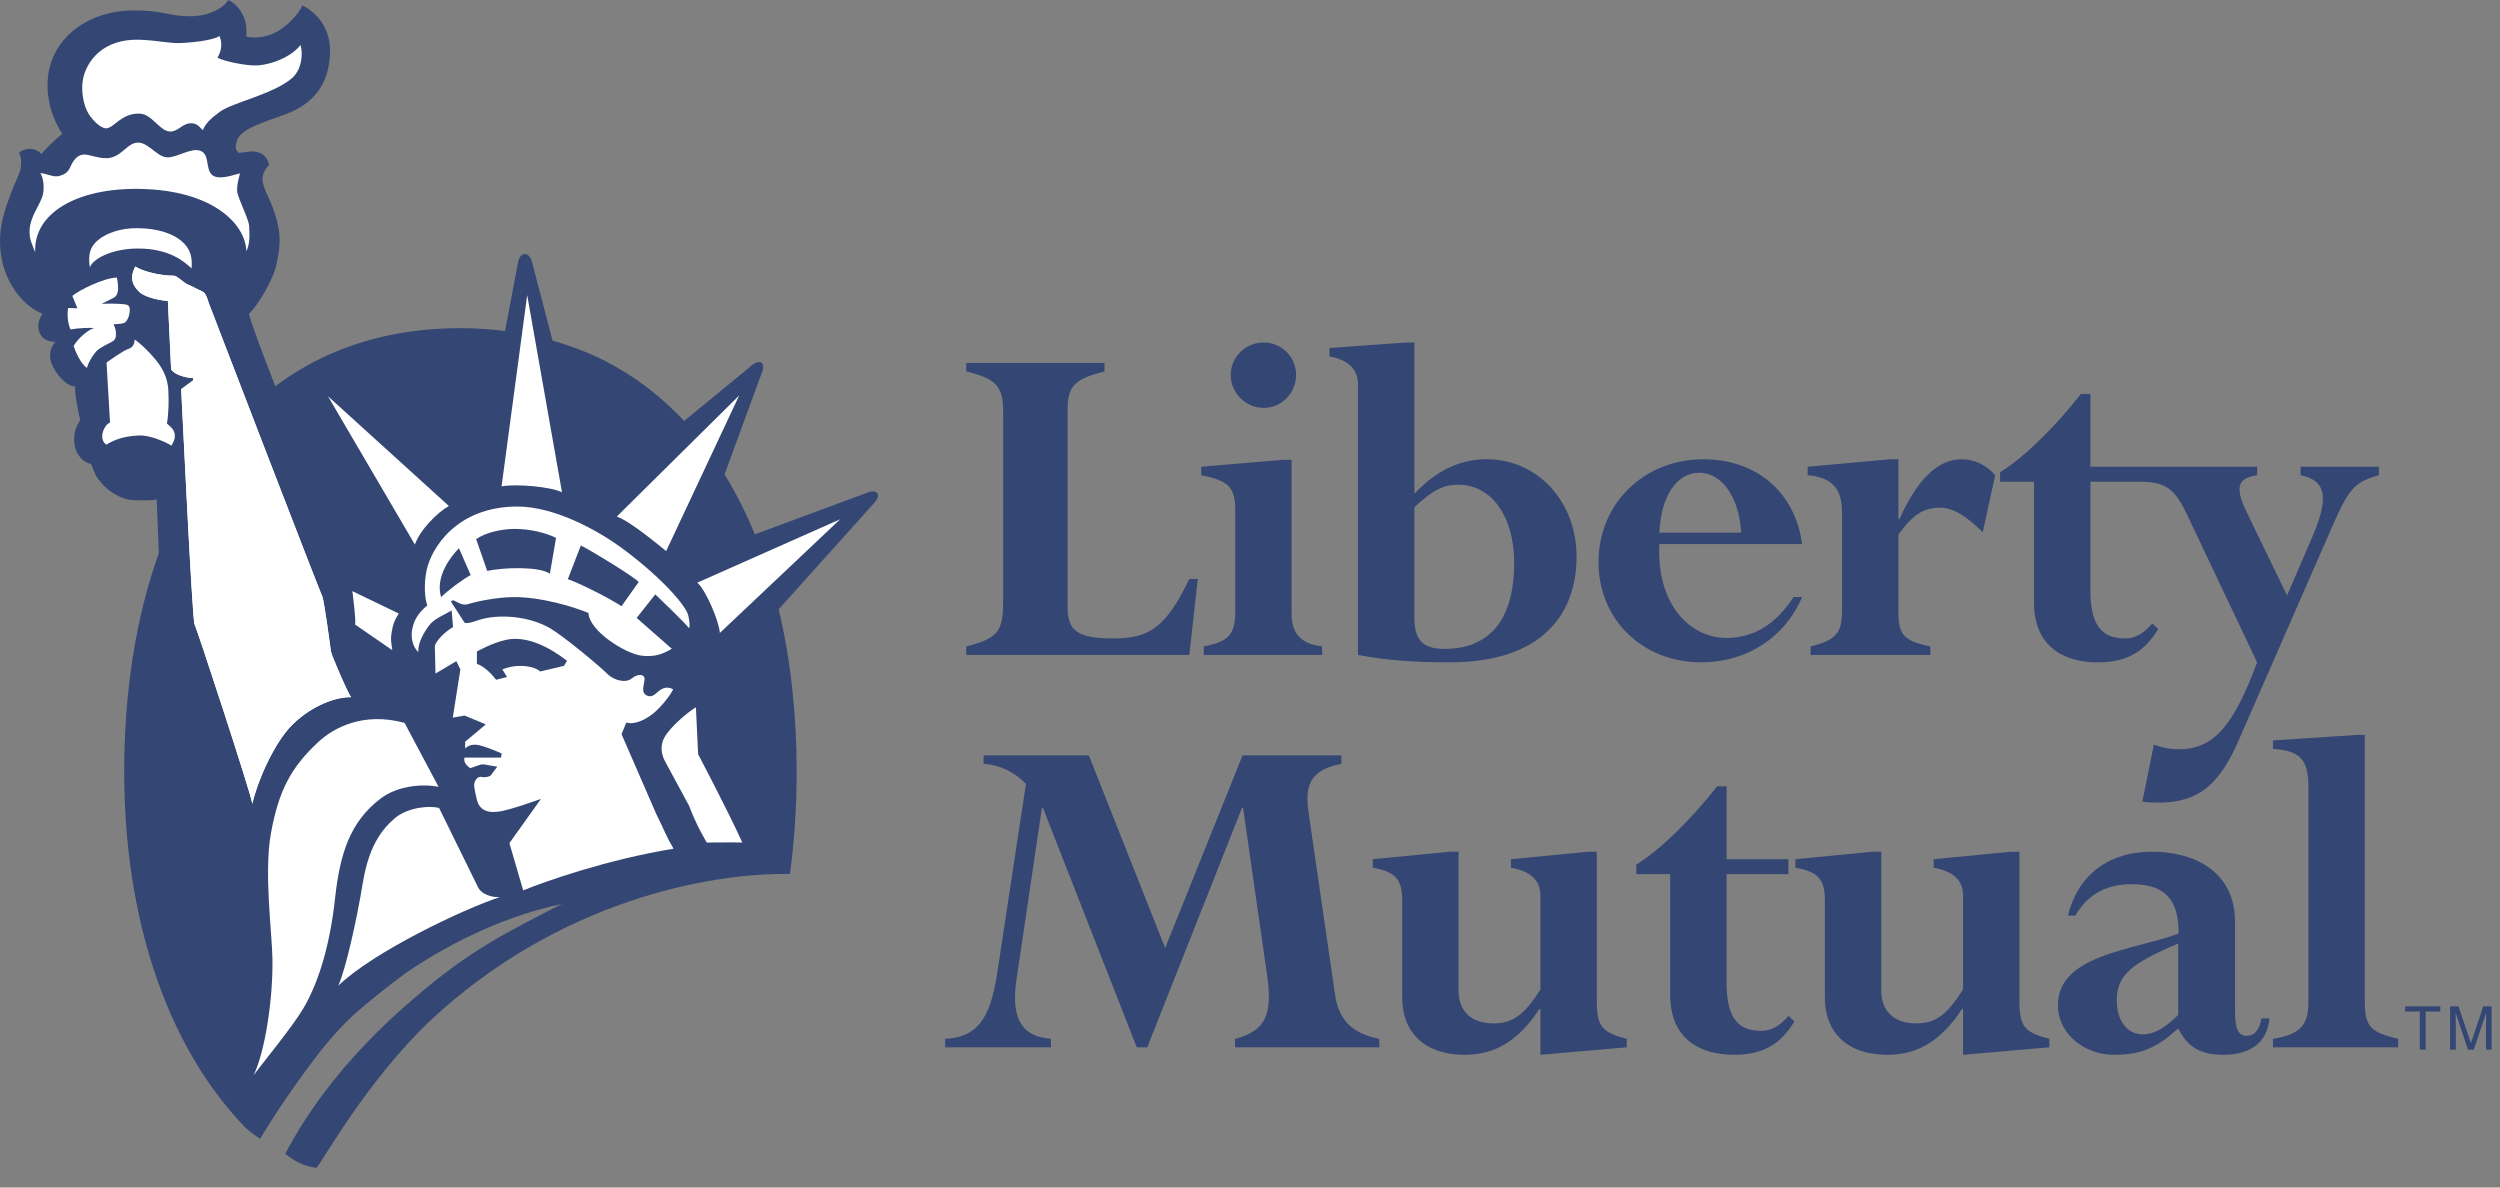
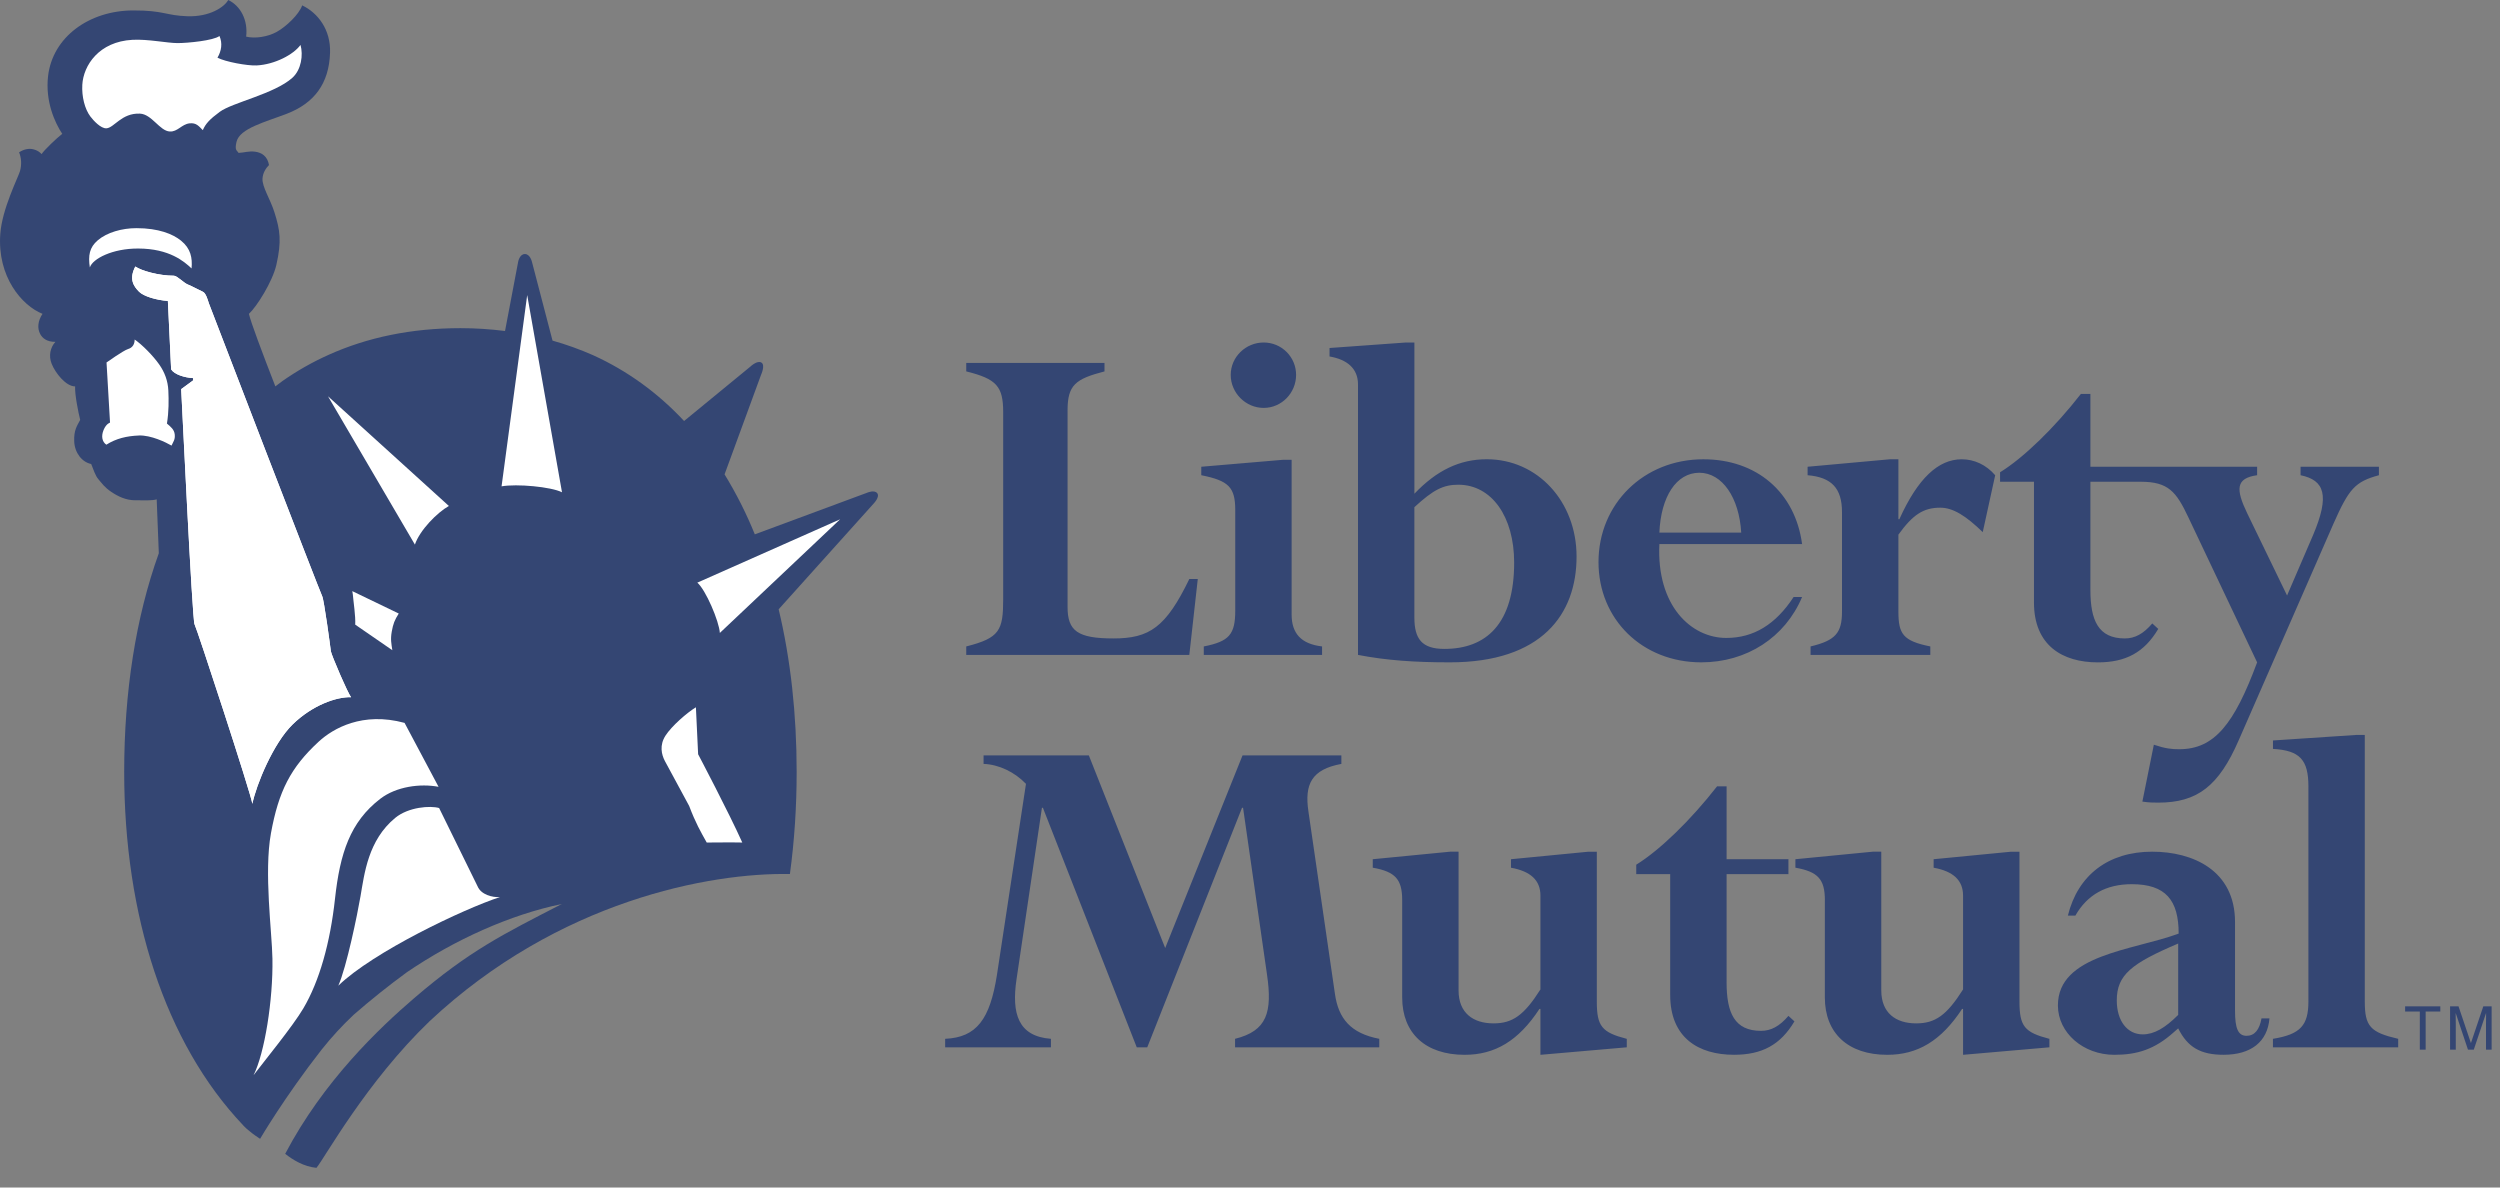
<svg xmlns="http://www.w3.org/2000/svg" width="80" height="38" viewBox="0 0 80 38" fill="none">
  <rect x="0" y="0" width="80" height="38" fill="#808080" stroke="none" />
  <path d="M28.073 15.785C27.982 15.665 27.757 15.764 27.757 15.764L24.154 17.099C23.885 16.434 23.561 15.792 23.186 15.18L24.353 11.996C24.353 11.996 24.499 11.68 24.363 11.601C24.229 11.522 24.01 11.733 24.01 11.733L21.891 13.472C21.064 12.586 20.094 11.873 18.98 11.367C18.558 11.181 18.124 11.024 17.681 10.9L17.023 8.381C17.023 8.381 16.966 8.129 16.797 8.129C16.629 8.129 16.583 8.367 16.583 8.367L16.161 10.592C15.688 10.532 15.211 10.501 14.734 10.501C13.154 10.501 11.75 10.8 10.521 11.352C10 11.585 9.503 11.867 9.036 12.195C8.959 12.25 8.887 12.308 8.811 12.364C8.374 11.239 8.03 10.32 7.965 10.044C8.208 9.823 8.718 9.02 8.843 8.478C9.016 7.72 8.963 7.362 8.78 6.788C8.648 6.369 8.383 5.977 8.4 5.712C8.414 5.514 8.519 5.372 8.608 5.281C8.56 5.003 8.379 4.882 8.163 4.854C7.965 4.827 7.811 4.885 7.634 4.893C7.59 4.812 7.501 4.827 7.568 4.54C7.669 4.105 8.503 3.901 9.186 3.637C10.05 3.301 10.533 2.679 10.562 1.679C10.583 0.953 10.178 0.415 9.67 0.172C9.568 0.466 9.147 0.86 8.854 1.021C8.566 1.18 8.166 1.241 7.877 1.173C7.94 0.639 7.694 0.184 7.303 0C7.178 0.228 6.709 0.542 6.003 0.52C5.298 0.498 5.252 0.331 4.261 0.334C2.85 0.337 1.681 1.188 1.538 2.437C1.445 3.249 1.757 3.93 1.992 4.283C1.817 4.415 1.404 4.812 1.331 4.931C1.229 4.812 0.949 4.654 0.611 4.874C0.684 5.051 0.698 5.267 0.64 5.474C0.582 5.679 0.067 6.679 0.009 7.486C-0.091 8.853 0.698 9.778 1.36 10.043C1.214 10.263 1.184 10.498 1.287 10.69C1.355 10.817 1.492 10.94 1.772 10.94C1.611 11.116 1.549 11.382 1.654 11.644C1.772 11.938 2.109 12.365 2.404 12.365C2.389 12.614 2.506 13.201 2.566 13.437C2.463 13.628 2.359 13.773 2.375 14.125C2.389 14.492 2.625 14.789 2.918 14.848C2.992 15.025 3.047 15.219 3.149 15.336C3.252 15.454 3.344 15.597 3.565 15.743C3.785 15.89 4.035 16.009 4.329 16.009C4.623 16.009 4.881 16.023 5.014 15.979C5.02 16.063 5.048 16.841 5.082 17.704C4.343 19.761 3.974 22.145 3.974 24.703V24.704C3.975 29.289 5.282 33.373 7.778 36.006C7.778 36.006 7.922 36.183 8.323 36.442C8.323 36.442 9.104 35.106 10.292 33.588C10.607 33.191 10.949 32.819 11.318 32.472C11.866 31.994 12.434 31.54 13.021 31.111C14.557 30.065 16.335 29.267 17.978 28.928C16.094 29.899 15.026 30.42 13.255 31.939C12.134 32.9 10.347 34.597 9.126 36.922C9.38 37.123 9.722 37.33 10.126 37.371C10.384 37.068 11.712 34.633 13.751 32.675C17.875 28.813 22.733 27.92 25.277 27.969C25.419 26.922 25.493 25.83 25.493 24.703C25.493 22.857 25.301 21.103 24.917 19.497L27.954 16.117C27.954 16.116 28.163 15.906 28.073 15.785Z" fill="#344673" />
  <path d="M5.489 14.259C5.313 14.156 4.828 13.92 4.446 13.936C4.05 13.952 3.716 14.032 3.403 14.23C3.271 14.141 3.23 13.965 3.315 13.759C3.399 13.554 3.521 13.524 3.521 13.524L3.409 11.599C3.409 11.599 3.95 11.214 4.096 11.17C4.243 11.127 4.309 11.012 4.309 10.865C4.549 11.028 4.903 11.389 5.092 11.659C5.269 11.909 5.372 12.187 5.387 12.496C5.401 12.804 5.404 13.172 5.342 13.554C5.463 13.657 5.577 13.745 5.592 13.906C5.607 14.069 5.548 14.127 5.489 14.259ZM23.035 20.254C23.013 19.879 22.578 18.865 22.314 18.645L26.884 16.617L23.035 20.254ZM10.496 12.681L14.364 16.191C13.991 16.4 13.431 16.966 13.277 17.427L10.496 12.681ZM12.76 19.633C12.628 19.839 12.58 19.962 12.536 20.212C12.491 20.462 12.524 20.601 12.555 20.807L11.367 19.988C11.382 19.71 11.309 19.256 11.29 19.019C11.288 18.993 11.28 18.951 11.273 18.916L12.76 19.633Z" fill="white" />
  <path d="M6.224 19.974C6.151 19.842 5.813 12.701 5.798 12.453L6.18 12.174V12.1C5.901 12.085 5.577 11.982 5.476 11.819L5.372 9.631C4.99 9.602 4.596 9.481 4.45 9.335C4.267 9.151 4.124 8.925 4.33 8.529C4.52 8.662 5.078 8.823 5.563 8.823C5.666 8.823 5.882 9.054 6.005 9.103C6.145 9.158 6.38 9.288 6.492 9.337C6.592 9.381 6.654 9.616 6.683 9.704C6.712 9.792 10.25 18.976 10.309 19.078C10.368 19.181 10.575 20.723 10.588 20.841C10.604 20.959 11.132 22.192 11.235 22.31C10.765 22.296 9.995 22.565 9.363 23.183C8.746 23.786 8.2 25.111 8.076 25.722C8.032 25.398 6.298 20.106 6.224 19.974ZM10.72 28.76C10.566 30.171 10.222 31.396 9.706 32.27C9.374 32.834 8.441 33.975 8.114 34.406C8.468 33.702 8.741 32 8.718 30.677C8.703 29.818 8.443 27.923 8.67 26.667C8.915 25.319 9.298 24.562 10.2 23.731C10.66 23.308 11.602 22.767 12.946 23.132L14.034 25.178C13.452 25.067 12.683 25.166 12.169 25.561C11.205 26.302 10.88 27.301 10.72 28.76Z" fill="white" />
  <path d="M10.826 31.542C11.091 30.946 11.439 29.249 11.536 28.681C11.662 27.953 11.778 26.889 12.646 26.173C13.073 25.821 13.774 25.775 14.052 25.857L15.283 28.363C15.393 28.628 15.754 28.722 15.996 28.707C14.844 29.082 11.937 30.462 10.826 31.542ZM21.295 23.541C21.097 23.85 21.168 24.146 21.277 24.354C21.402 24.587 22.053 25.79 22.053 25.79C22.259 26.335 22.419 26.61 22.615 26.961C22.968 26.961 23.349 26.952 23.753 26.961C23.322 25.998 22.34 24.136 22.34 24.136L22.269 22.633C21.983 22.806 21.493 23.233 21.295 23.541ZM16.05 15.563C16.535 15.476 17.633 15.576 17.984 15.753L16.87 9.442L16.05 15.563ZM6.683 9.704C6.654 9.616 6.593 9.381 6.492 9.337C6.381 9.287 6.145 9.157 6.005 9.101C5.883 9.053 5.666 8.823 5.564 8.823C5.079 8.823 4.52 8.662 4.33 8.529C4.124 8.925 4.267 9.151 4.45 9.335C4.597 9.481 4.99 9.6 5.372 9.631L5.476 11.819C5.578 11.982 5.901 12.084 6.18 12.098V12.171L5.798 12.452C5.813 12.7 6.151 19.841 6.225 19.973C6.298 20.105 8.032 25.398 8.075 25.72C8.199 25.111 8.745 23.785 9.363 23.182C9.995 22.565 10.765 22.296 11.235 22.31C11.132 22.191 10.604 20.958 10.588 20.841C10.574 20.723 10.368 19.181 10.31 19.078C10.251 18.976 6.712 9.792 6.683 9.704Z" fill="white" />
  <path d="M4.424 7.953C5.423 7.955 5.896 8.37 6.13 8.59C6.16 8.253 6.106 7.955 5.792 7.7C5.531 7.488 5.072 7.301 4.367 7.301C3.897 7.301 3.424 7.439 3.13 7.688C2.861 7.917 2.817 8.176 2.875 8.558C2.963 8.279 3.601 7.949 4.424 7.953ZM2.634 2.711C2.612 3.092 2.713 3.489 2.89 3.725C2.99 3.859 3.228 4.116 3.404 4.106C3.654 4.091 3.889 3.612 4.476 3.636C4.858 3.651 5.108 4.19 5.432 4.208C5.681 4.224 5.814 3.974 6.066 3.947C6.282 3.924 6.357 4.033 6.49 4.165C6.578 3.96 6.705 3.82 7.033 3.578C7.43 3.283 8.782 3.004 9.355 2.49C9.642 2.233 9.707 1.757 9.616 1.437C9.399 1.742 8.796 2.065 8.209 2.094C7.915 2.108 7.209 1.978 6.959 1.846C7.085 1.631 7.126 1.387 7.023 1.152C6.831 1.299 6.005 1.379 5.681 1.379C5.358 1.379 4.728 1.247 4.239 1.274C3.166 1.331 2.669 2.093 2.634 2.711Z" fill="white" />
-   <path d="M4.485 6.045C6.807 6.09 7.855 7.162 7.885 8.044C8.002 7.778 7.987 7.529 7.972 7.235C7.961 7.001 7.606 6.34 7.59 6.119C7.576 5.899 7.634 5.752 7.678 5.546C7.532 5.576 7.018 5.781 6.797 5.605C6.561 5.416 6.724 4.945 6.415 4.827C6.106 4.708 5.622 5.076 5.313 5.032C5.005 4.988 4.74 4.563 4.418 4.563C4.093 4.563 3.932 4.959 3.535 5.047C3.23 5.116 2.859 4.931 2.678 4.945C2.478 4.959 2.357 5.115 2.269 5.306C2.181 5.498 2.11 5.576 1.875 5.635C1.688 5.682 1.419 5.518 1.287 5.547C1.389 5.65 1.441 6.068 1.348 6.311C1.231 6.62 0.979 6.943 0.949 7.328C0.924 7.668 1.037 7.825 1.126 8.074C1.067 6.824 2.457 6.007 4.485 6.045ZM3.021 10.497C2.86 10.527 2.522 10.791 2.357 11.067C2.405 11.245 2.595 11.659 2.783 11.772C2.825 11.581 3.036 11.263 3.14 11.188C3.285 11.084 3.432 11.012 3.55 10.954C3.667 10.895 3.711 10.836 3.711 10.702C3.711 10.572 3.694 10.509 3.635 10.377C3.752 10.363 3.969 10.381 4.044 10.277C4.117 10.175 4.152 10.042 4.152 9.91C4.152 9.777 4.093 9.748 3.961 9.734C3.726 9.715 3.489 9.712 3.253 9.724L3.638 9.527C3.726 9.484 3.756 9.396 3.771 9.322C3.785 9.249 3.782 9.083 3.741 8.882C3.3 8.896 2.521 9.293 2.315 9.469L2.478 9.867L2.183 9.855C2.14 10.056 2.169 10.366 2.257 10.542C2.522 10.497 2.83 10.483 3.021 10.497ZM22.026 19.702C21.972 19.417 21.256 18.564 20.035 17.639C19.084 16.915 17.687 16.202 16.538 16.209C14.599 16.22 13.798 17.551 13.652 18.247C13.563 18.667 13.585 19.122 13.673 19.372C13.365 19.636 13.247 19.849 13.188 20.15C13.146 20.367 13.188 20.679 13.387 20.87C13.365 20.583 13.559 20.251 13.717 20.033C13.894 19.79 14.188 19.695 14.453 19.535L14.497 20.065C14.246 20.209 13.936 20.517 13.915 20.679L13.936 21.554L14.603 21.157L14.732 21.422L14.489 22.964L14.864 22.898L15.546 23.18L14.885 23.735V23.956C14.885 23.956 14.986 23.82 15.219 23.83C15.452 23.841 16.053 24.11 16.053 24.11L16.032 24.244H14.864C14.819 24.397 14.956 24.516 15.045 24.582C15.198 24.538 15.358 24.459 15.445 24.459C15.533 24.459 15.737 24.511 15.913 24.533L15.702 24.816C15.702 24.816 15.592 24.899 15.393 24.86C15.283 24.838 15.173 24.992 15.173 25.118C15.173 25.251 15.258 25.582 15.258 25.582C15.367 26.078 15.874 25.977 15.938 25.973C16.261 25.945 17.31 25.565 17.31 25.565L16.301 26.98L16.742 28.492C17.408 28.218 19.396 27.512 21.554 27.158C21.319 26.767 21.28 26.61 20.991 26.027L19.889 23.493L20.043 23.119C20.286 23.207 20.66 23.03 20.902 22.832C21.145 22.634 21.431 22.281 21.541 22.06C21.387 21.973 21.256 21.994 21.123 22.083C20.991 22.172 20.888 22.341 20.705 22.259C20.505 22.172 20.603 21.954 20.625 21.755C20.647 21.557 20.396 21.555 20.22 21.707C20.043 21.861 19.668 21.796 19.426 21.555C19.183 21.311 18.017 20.341 17.597 20.101C16.994 19.754 16.187 19.666 15.592 19.773C15.244 19.834 14.996 19.989 14.864 19.923L14.428 19.248L14.498 19.205C14.652 19.271 14.797 19.394 14.996 19.328C15.194 19.262 15.832 19.116 16.406 19.108C17.289 19.093 18.361 19.416 18.831 19.616C18.853 20.188 20.006 20.916 20.528 20.981C20.968 21.036 21.235 20.916 21.498 20.761L20.374 19.773L20.969 19.02C20.969 19.02 21.917 19.923 22.049 20.101C22.091 19.996 22.049 19.824 22.026 19.702ZM15.261 20.849C15.261 20.849 15.745 20.57 16.201 20.473C16.873 20.329 17.618 20.733 18.147 21.148L18.046 21.308L17.288 21.487C17.141 21.356 16.862 21.297 16.561 21.311C16.292 21.324 16.076 21.422 16.076 21.422L16.225 21.664L15.877 21.752C15.723 21.554 15.48 21.311 15.261 21.245V20.849H15.261ZM14.114 19.108C13.916 18.443 14.445 17.785 14.687 17.544L15.061 18.402C14.776 18.557 14.335 18.893 14.114 19.108ZM17.596 18.358C17.244 18.115 16.076 18.159 15.591 18.27L15.238 17.255C15.503 17.057 16.01 16.925 16.472 16.925C16.935 16.925 17.442 17.037 17.794 17.212L17.596 18.358ZM19.889 19.398C19.404 19.086 18.455 18.623 18.17 18.534L18.588 17.455C18.941 17.632 20.241 18.424 20.439 18.623L19.889 19.398ZM19.738 16.529C20.174 16.683 21.097 17.459 21.317 17.635L23.653 12.656L19.738 16.529Z" fill="white" />
  <path d="M34.162 19.424C34.162 20.19 34.482 20.43 35.631 20.43C36.78 20.43 37.307 20.079 38.058 18.529H38.329L38.058 20.957H30.92V20.686C31.99 20.415 32.102 20.174 32.102 19.168V13.195C32.102 12.365 31.895 12.126 30.92 11.885V11.614H35.344V11.885C34.417 12.126 34.162 12.317 34.162 13.132V19.424H34.162ZM41.332 19.663C41.332 20.27 41.635 20.606 42.306 20.686V20.957H38.521V20.686C39.335 20.526 39.528 20.302 39.528 19.536V16.325C39.528 15.591 39.319 15.383 38.441 15.207V14.936L41.061 14.713H41.332V19.663H41.332ZM40.438 10.96C40.574 10.96 40.709 10.986 40.835 11.038C40.961 11.09 41.075 11.167 41.172 11.263C41.268 11.36 41.345 11.474 41.397 11.6C41.449 11.726 41.475 11.861 41.475 11.998C41.475 12.573 41.012 13.053 40.438 13.053C39.862 13.053 39.383 12.573 39.383 11.998C39.383 11.423 39.862 10.96 40.438 10.96ZM45.26 16.23C45.867 15.67 46.186 15.511 46.665 15.511C47.734 15.511 48.453 16.533 48.453 18.002C48.453 19.966 47.559 20.765 46.219 20.765C45.499 20.765 45.26 20.445 45.26 19.759V16.23ZM45.26 10.96H44.988L42.545 11.136V11.407C43.105 11.503 43.456 11.79 43.456 12.301V20.957C44.366 21.132 45.261 21.195 46.395 21.195C49.333 21.195 50.45 19.662 50.45 17.809C50.45 16.053 49.205 14.696 47.577 14.696C46.714 14.696 45.978 15.047 45.261 15.799V10.96H45.26ZM53.1 17.044C53.148 15.894 53.643 15.128 54.378 15.128C55.112 15.128 55.655 15.927 55.719 17.044H53.1ZM57.667 17.411C57.444 15.752 56.215 14.697 54.506 14.697C52.606 14.697 51.152 16.117 51.152 17.986C51.152 19.823 52.557 21.195 54.441 21.195C55.894 21.195 57.123 20.397 57.667 19.104H57.396C56.821 19.982 56.118 20.414 55.24 20.414C54.122 20.414 53.005 19.39 53.1 17.411H57.667V17.411ZM63.448 17.028C62.92 16.517 62.505 16.246 62.09 16.246C61.547 16.246 61.211 16.469 60.749 17.108V19.567C60.749 20.287 60.892 20.509 61.77 20.686V20.957H57.938V20.686C58.738 20.494 58.944 20.254 58.944 19.567V16.389C58.944 15.623 58.609 15.271 57.843 15.207V14.936L60.476 14.697H60.749V16.614H60.78C61.371 15.304 62.026 14.697 62.777 14.697C63.175 14.697 63.559 14.873 63.846 15.208L63.448 17.028ZM73.618 14.936V15.207C74.385 15.366 74.56 15.846 74.018 17.124L73.186 19.056L71.909 16.422C71.541 15.655 71.541 15.303 72.228 15.207V14.936H66.893V12.605H66.589C65.742 13.691 64.753 14.65 64.002 15.113V15.416H65.087V19.281C65.087 20.654 65.998 21.196 67.131 21.196C68.026 21.196 68.617 20.877 69.064 20.125L68.873 19.95C68.585 20.287 68.312 20.43 67.996 20.43C67.148 20.43 66.893 19.856 66.893 18.88V15.416H68.508C69.386 15.416 69.642 15.736 70.025 16.55L72.228 21.196C71.493 23.177 70.856 23.975 69.738 23.975C69.498 23.975 69.306 23.959 68.923 23.831L68.556 25.651C68.781 25.684 68.908 25.684 69.067 25.684C70.313 25.684 71 25.156 71.639 23.687L74.672 16.756C75.167 15.639 75.359 15.416 76.125 15.207V14.936H73.618V14.936ZM42.716 31.791C42.828 32.604 43.228 33.067 44.137 33.242V33.514H39.522V33.242C40.544 32.987 40.72 32.398 40.544 31.185L39.778 25.849H39.745L36.712 33.514H36.376L33.373 25.849H33.342L32.528 31.343C32.368 32.429 32.575 33.163 33.63 33.242V33.514H30.245V33.242C31.251 33.197 31.681 32.62 31.904 31.185L32.831 25.083C32.464 24.7 31.953 24.461 31.474 24.445V24.173H34.843L37.286 30.337L39.761 24.173H42.924V24.445C41.965 24.622 41.742 25.099 41.869 25.962L42.716 31.791ZM44.87 28.805C44.87 28.134 44.647 27.894 43.928 27.766V27.495L46.403 27.254H46.674V31.694C46.674 32.413 47.138 32.748 47.794 32.748C48.399 32.748 48.767 32.493 49.294 31.662V28.66C49.294 28.165 48.974 27.879 48.351 27.767V27.495L50.826 27.255H51.098V32.046C51.098 32.844 51.258 33.036 52.057 33.243V33.514L49.294 33.754V32.286H49.262C48.592 33.307 47.84 33.754 46.866 33.754C45.621 33.754 44.87 33.068 44.87 31.918V28.805H44.87ZM53.446 27.973H52.36V27.67C53.11 27.207 54.101 26.248 54.946 25.163H55.251V27.494H57.23V27.973H55.251V31.438C55.251 32.412 55.505 32.987 56.352 32.987C56.671 32.987 56.943 32.843 57.23 32.508L57.422 32.684C56.975 33.435 56.384 33.753 55.489 33.753C54.355 33.753 53.446 33.212 53.446 31.837V27.973ZM58.396 28.805C58.396 28.134 58.172 27.894 57.453 27.766V27.495L59.928 27.254H60.201V31.694C60.201 32.413 60.663 32.748 61.317 32.748C61.925 32.748 62.292 32.493 62.818 31.662V28.66C62.818 28.165 62.498 27.879 61.876 27.767V27.495L64.351 27.255H64.623V32.046C64.623 32.844 64.783 33.036 65.581 33.243V33.514L62.818 33.754V32.286H62.787C62.116 33.307 61.365 33.754 60.39 33.754C59.145 33.754 58.395 33.068 58.395 31.918V28.805H58.396ZM69.702 32.477C69.285 32.893 68.935 33.1 68.567 33.1C68.072 33.1 67.737 32.668 67.737 32.014C67.737 31.2 68.199 30.832 69.702 30.193V32.477ZM71.521 29.506C71.521 27.845 70.164 27.254 68.87 27.254C67.465 27.254 66.491 28.005 66.172 29.299H66.412C66.794 28.628 67.401 28.294 68.215 28.294C69.302 28.294 69.717 28.805 69.717 29.875C68.248 30.417 65.853 30.544 65.853 32.174C65.853 33.052 66.667 33.754 67.658 33.754C68.391 33.754 68.95 33.578 69.557 33.035L69.702 32.908C70.004 33.514 70.42 33.753 71.153 33.753C72.033 33.753 72.56 33.339 72.623 32.589H72.368C72.303 32.956 72.144 33.146 71.889 33.146C71.618 33.146 71.521 32.908 71.521 32.349V29.506ZM73.869 25.163C73.869 24.317 73.596 24.013 72.735 23.965V23.695L75.401 23.518H75.673V32.046C75.673 32.844 75.849 33.035 76.742 33.242V33.514H72.734V33.242C73.613 33.1 73.869 32.813 73.869 32.046V25.163H73.869ZM76.964 32.368H77.434V33.589H77.621V32.368H78.09V32.202H76.964V32.368ZM79.552 33.589V32.77C79.552 32.729 79.555 32.553 79.555 32.423H79.552L79.161 33.589H78.975L78.585 32.425H78.581C78.581 32.553 78.585 32.729 78.585 32.77V33.589H78.403V32.202H78.672L79.068 33.374H79.071L79.466 32.202H79.732V33.589H79.552Z" fill="#344673" />
</svg>